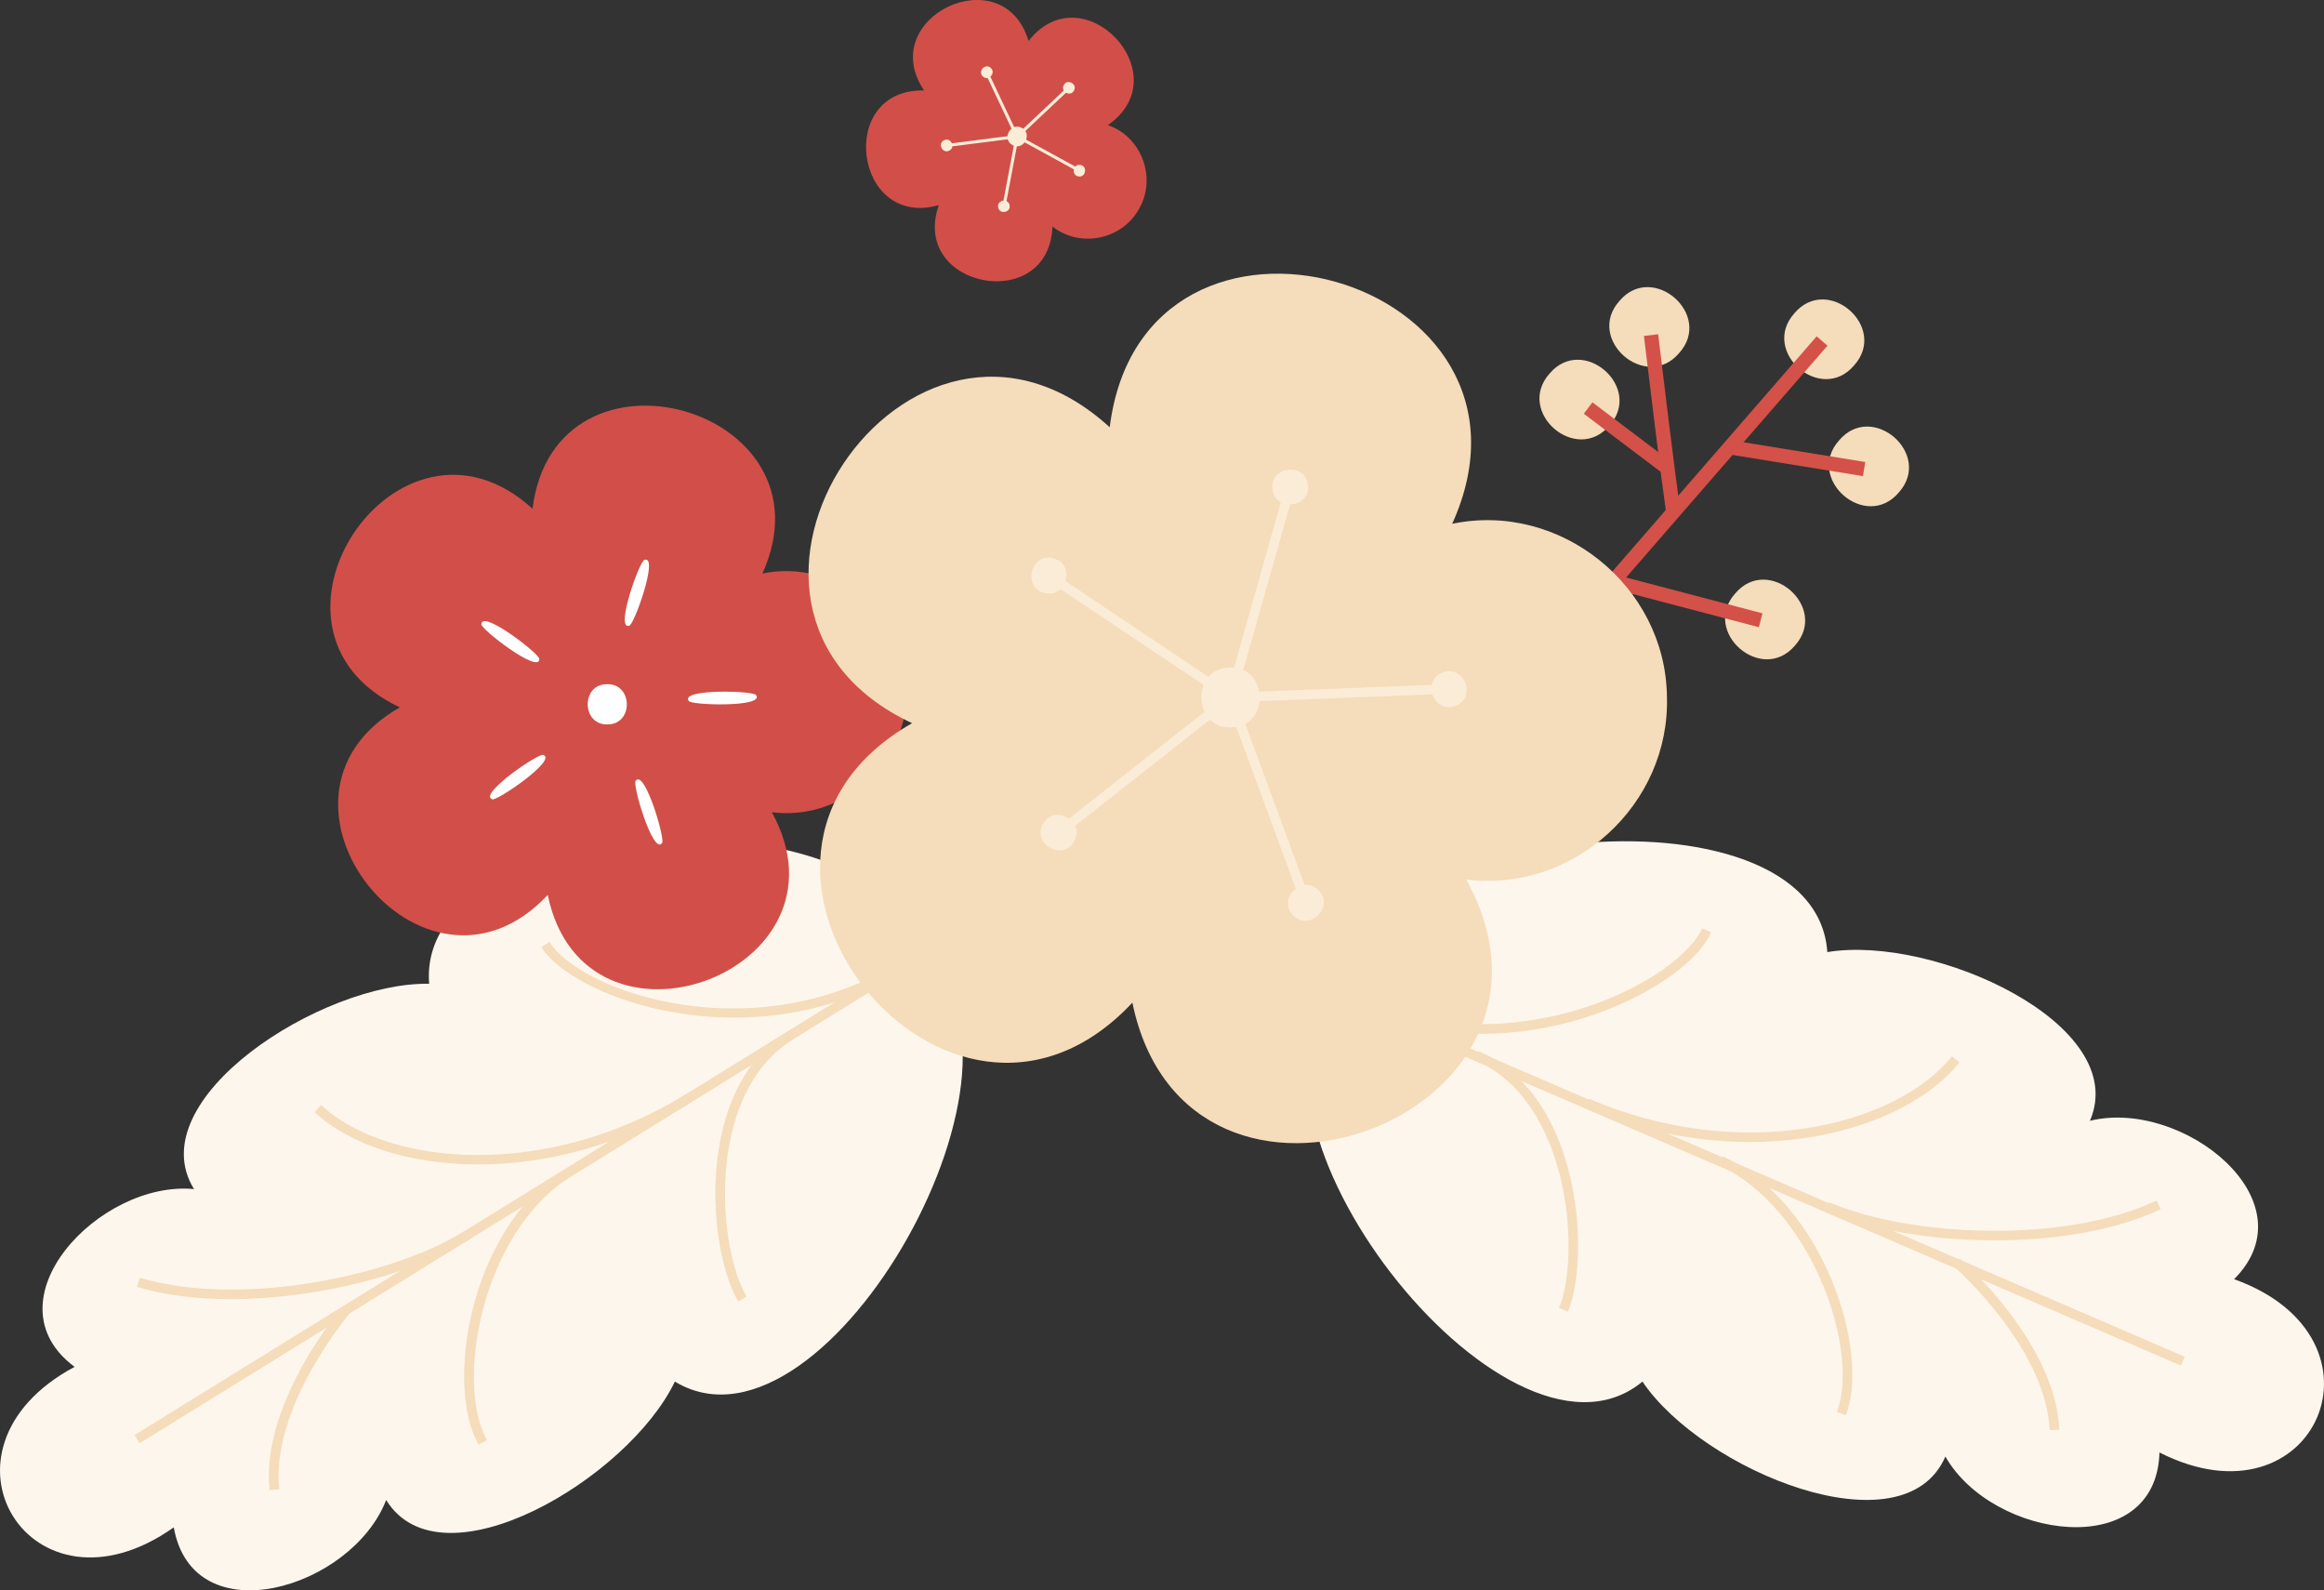
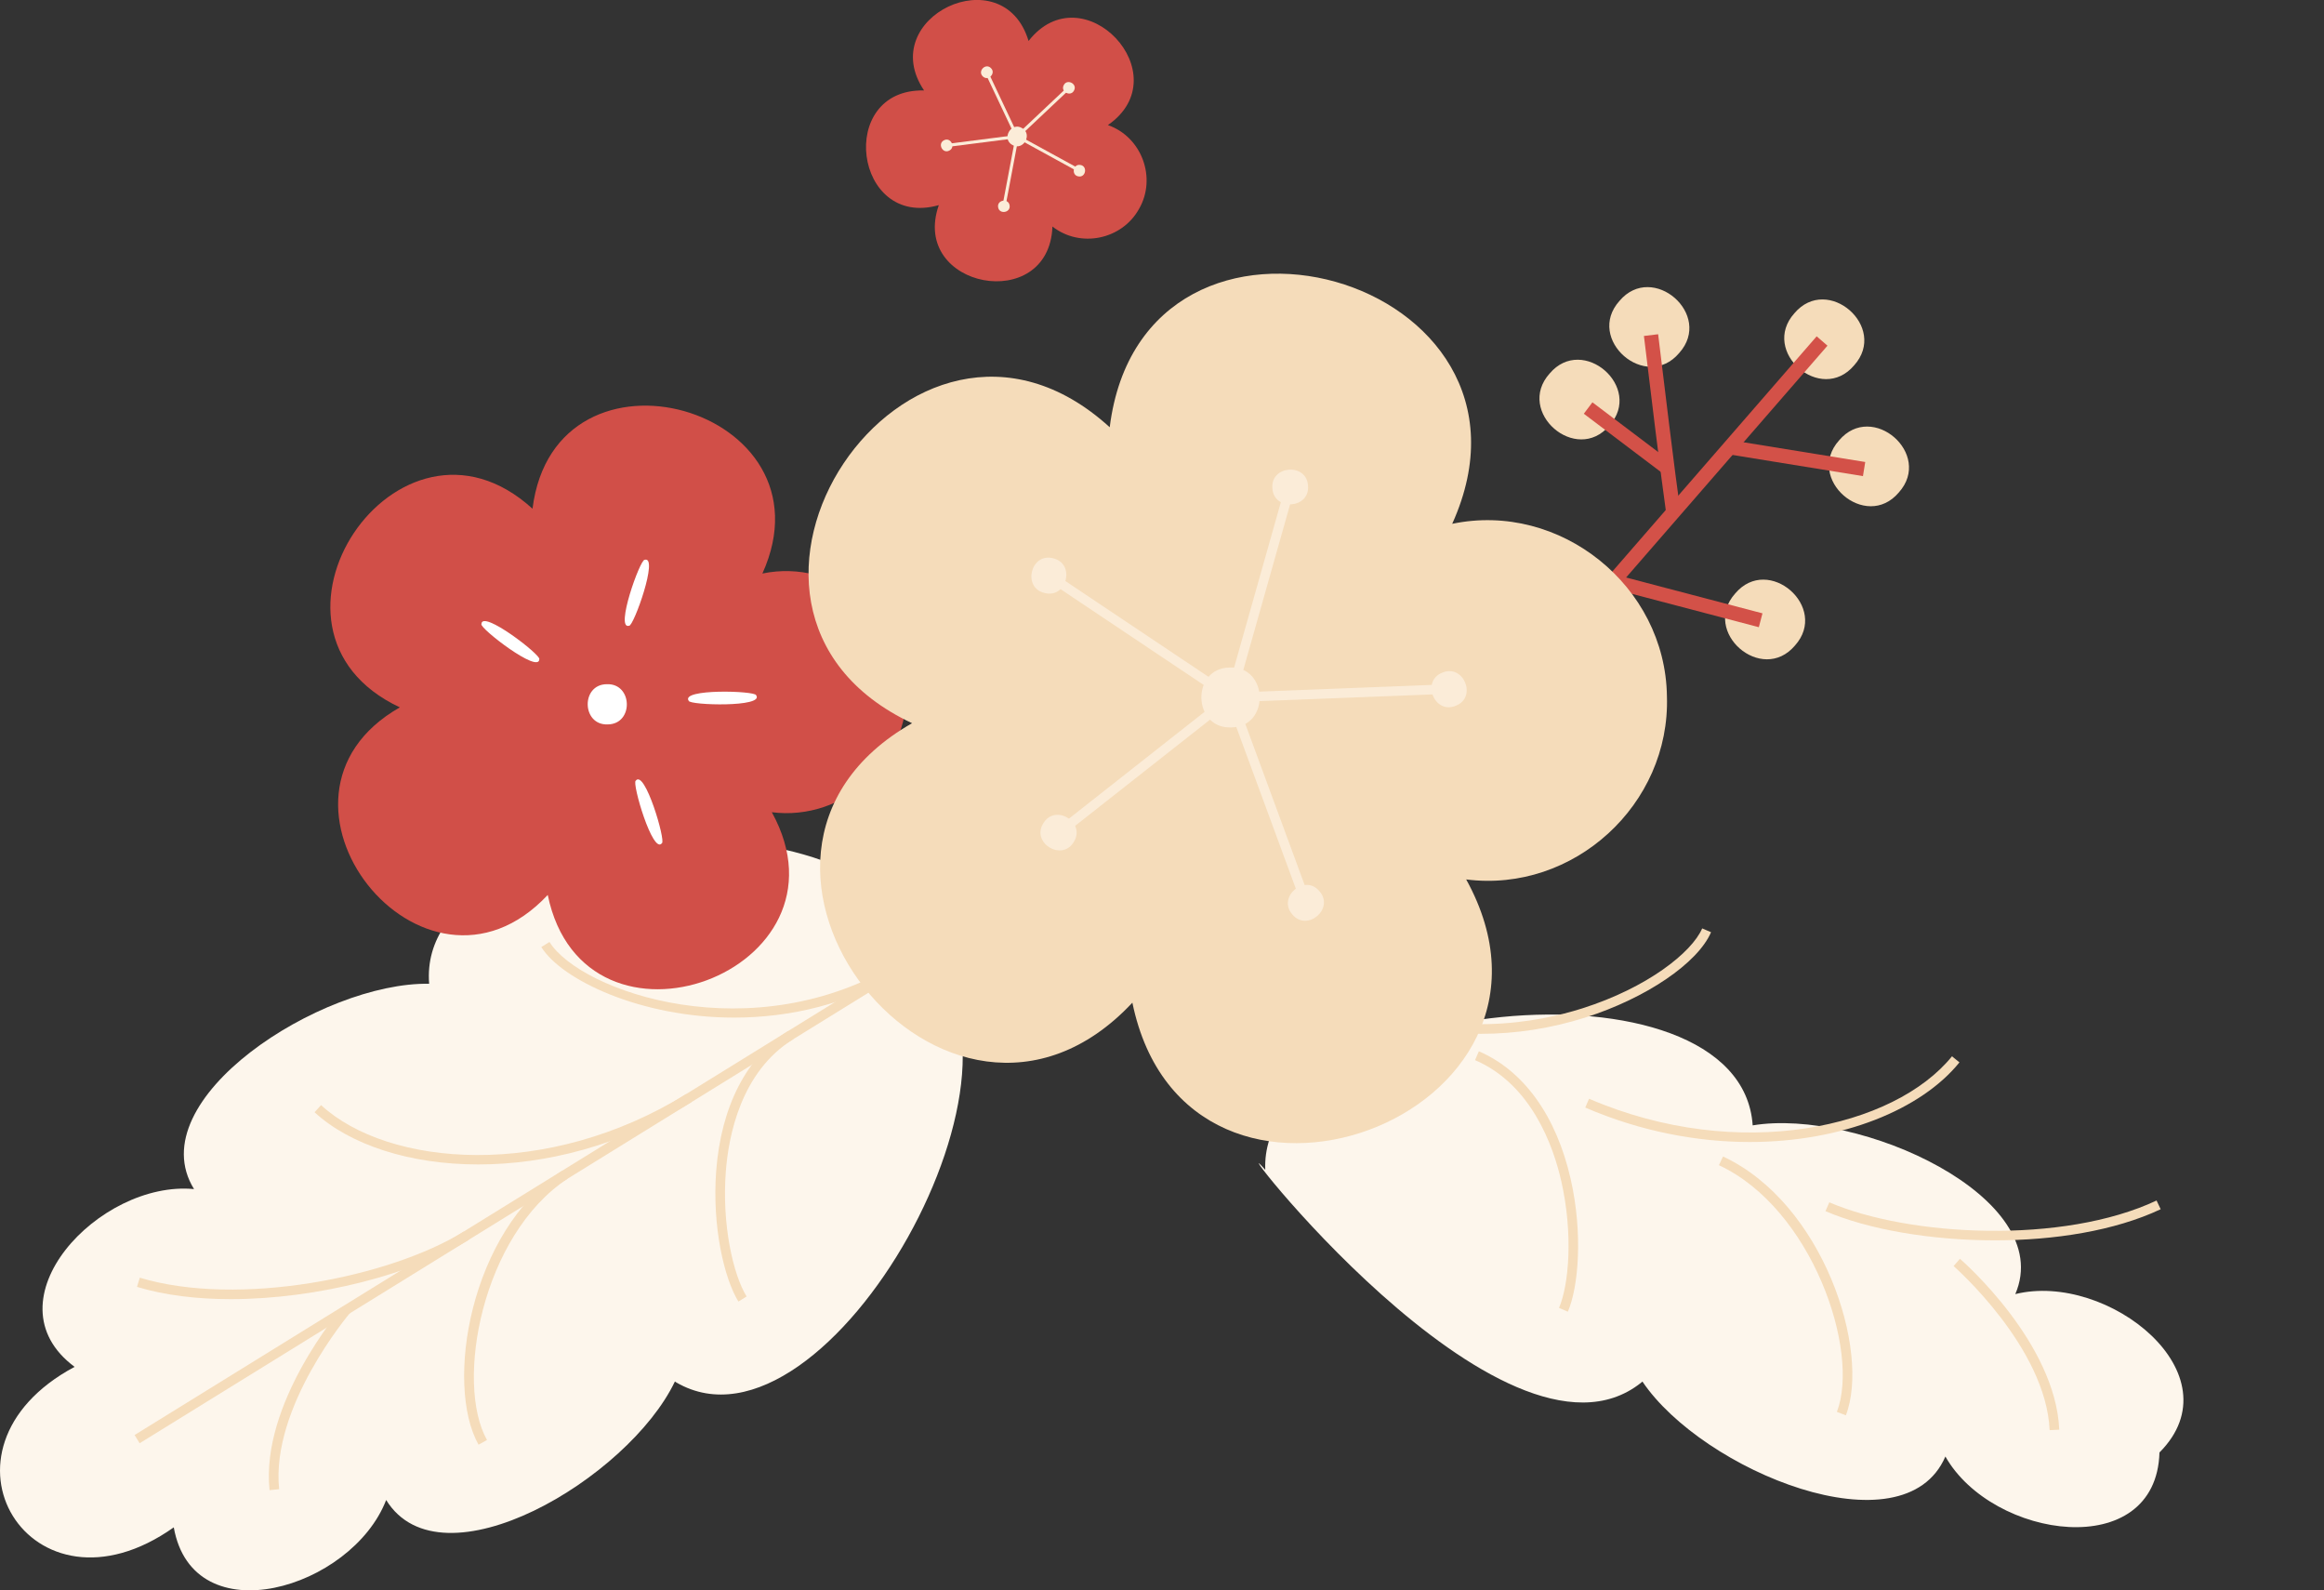
<svg xmlns="http://www.w3.org/2000/svg" x="0px" y="0px" viewBox="0 0 61.627 42.162" style="vertical-align: middle; max-width: 100%; width: 100%;" width="100%">
  <rect x="0" y="0" width="61.627" height="42.162" fill="#333333" stroke="none" />
  <g>
    <g>
      <g>
-         <path d="M43.517,36.658c0.013-0.01,0.023-0.022,0.036-0.032c1.596,2.369,6.93,4.549,8.034,1.988     c1.245,2.196,5.592,2.822,5.677-0.107c4.138,2.098,6.343-3.03,1.979-4.594c2.07-2.074-1.373-4.803-3.823-4.199     c1.103-2.561-4.147-4.941-6.964-4.473c-0.316-4.712-13.111-3.343-12.925,1.18C32.125,29.395,39.868,39.56,43.517,36.658z" fill="rgb(253,246,236)">
-       </path>
-       </g>
-       <g>
-         <rect x="45.595" y="17.572" transform="matrix(0.396 -0.918 0.918 0.396 -0.665 60.614)" width="0.255" height="26.482" fill="rgb(245,220,186)">
-       </rect>
-       </g>
+         <path d="M43.517,36.658c0.013-0.01,0.023-0.022,0.036-0.032c1.596,2.369,6.93,4.549,8.034,1.988     c1.245,2.196,5.592,2.822,5.677-0.107c2.07-2.074-1.373-4.803-3.823-4.199     c1.103-2.561-4.147-4.941-6.964-4.473c-0.316-4.712-13.111-3.343-12.925,1.18C32.125,29.395,39.868,39.56,43.517,36.658z" fill="rgb(253,246,236)">
+       </path>
+       </g>
+       <g>
+         </g>
      <g>
        <path d="M54.351,37.915c-0.094-2.192-2.521-4.328-2.546-4.349l0.168-0.194     c0.104,0.09,2.534,2.229,2.634,4.531L54.351,37.915z" fill="rgb(245,220,186)">
      </path>
      </g>
      <g>
        <path d="M52.896,32.883c-1.697,0-3.363-0.289-4.488-0.774l0.101-0.234     c2.121,0.912,6.205,1.117,8.678-0.048l0.109,0.231C56.076,32.633,54.473,32.883,52.896,32.883z" fill="rgb(245,220,186)">
      </path>
      </g>
      <g>
        <path d="M46.401,30.276c-1.385,0-2.884-0.275-4.364-0.913l0.101-0.234     c3.992,1.717,8.103,0.755,9.624-1.125l0.198,0.161C50.951,29.413,48.854,30.276,46.401,30.276z" fill="rgb(245,220,186)">
      </path>
      </g>
      <g>
        <path d="M48.948,37.522l-0.238-0.091c0.622-1.622-0.662-5.391-3.128-6.54l0.108-0.231     C48.353,31.9,49.605,35.813,48.948,37.522z" fill="rgb(245,220,186)">
      </path>
      </g>
      <g>
        <path d="M41.576,34.775l-0.235-0.101c0.268-0.621,0.375-1.974,0.061-3.358     c-0.209-0.921-0.784-2.563-2.287-3.211l0.101-0.234c1.191,0.513,2.056,1.717,2.435,3.389     C41.977,32.696,41.86,34.116,41.576,34.775z" fill="rgb(245,220,186)">
      </path>
      </g>
      <g>
        <path d="M39.275,27.408c-1.165,0-2.312-0.229-3.372-0.686l0.101-0.234     c2.485,1.069,4.797,0.613,5.955,0.245c1.723-0.547,2.903-1.481,3.179-2.12l0.235,0.101c-0.353,0.821-1.726,1.752-3.337,2.263     C41.127,27.264,40.196,27.408,39.275,27.408z" fill="rgb(245,220,186)">
      </path>
      </g>
    </g>
    <g>
      <g>
        <path d="M17.937,36.652c-0.014-0.008-0.026-0.019-0.04-0.027c-1.232,2.577-6.19,5.514-7.657,3.142     c-0.91,2.354-5.119,3.609-5.632,0.725c-3.786,2.68-6.718-2.069-2.63-4.255c-2.351-1.749,0.655-4.952,3.167-4.713     c-1.466-2.372,3.38-5.494,6.235-5.443c-0.376-4.708,12.481-5.226,12.959-0.723C28.143,27.8,21.971,38.989,17.937,36.652z" fill="rgb(253,246,236)">
      </path>
      </g>
      <g>
        <polygon points="3.703,38.262 3.569,38.044 26.096,24.122 26.23,24.34" fill="rgb(245,220,186)">
      </polygon>
      </g>
      <g>
        <path d="M7.148,39.506c-0.239-2.292,1.853-4.763,1.942-4.867l0.194,0.166     c-0.021,0.025-2.109,2.492-1.882,4.675L7.148,39.506z" fill="rgb(245,220,186)">
      </path>
      </g>
      <g>
        <path d="M6.118,34.442c-0.888,0-1.741-0.1-2.485-0.325l0.074-0.244c2.617,0.79,6.628-0.009,8.592-1.223     l0.134,0.218C10.98,33.765,8.431,34.442,6.118,34.442z" fill="rgb(245,220,186)">
      </path>
      </g>
      <g>
        <path d="M12.682,30.871c-1.824,0-3.404-0.523-4.341-1.384l0.173-0.189c1.78,1.638,5.988,1.99,9.685-0.296     l0.134,0.218C16.461,30.377,14.456,30.871,12.682,30.871z" fill="rgb(245,220,186)">
      </path>
      </g>
      <g>
        <path d="M12.69,38.301c-0.899-1.594-0.234-5.649,2.22-7.265l0.141,0.213     c-2.272,1.497-2.991,5.413-2.137,6.927L12.69,38.301z" fill="rgb(245,220,186)">
      </path>
      </g>
      <g>
        <path d="M19.581,34.506c-0.378-0.611-0.701-1.998-0.589-3.467c0.131-1.71,0.81-3.028,1.913-3.709     l0.134,0.218c-1.392,0.86-1.721,2.569-1.792,3.511c-0.108,1.414,0.196,2.737,0.551,3.312L19.581,34.506z" fill="rgb(245,220,186)">
      </path>
      </g>
      <g>
        <path d="M19.469,26.978c-2.488,0-4.581-1.007-5.115-1.871l0.217-0.135c0.81,1.31,5.398,2.938,9.31,0.519     l0.134,0.218C22.521,26.632,20.927,26.978,19.469,26.978z" fill="rgb(245,220,186)">
      </path>
      </g>
    </g>
    <g>
      <g>
        <path d="M49.168,9.685c-0.88,1.041-2.495-0.365-1.585-1.38C48.463,7.264,50.078,8.67,49.168,9.685z" fill="rgb(245,220,186)">
      </path>
      </g>
      <g>
        <path d="M50.353,13.055c-0.88,1.041-2.495-0.365-1.585-1.38C49.648,10.634,51.263,12.04,50.353,13.055z" fill="rgb(245,220,186)">
      </path>
      </g>
      <g>
        <path d="M47.599,17.113c-0.88,1.041-2.495-0.365-1.585-1.38C46.894,14.692,48.509,16.098,47.599,17.113z" fill="rgb(245,220,186)">
      </path>
      </g>
      <g>
        <path d="M42.677,11.283c-0.88,1.041-2.495-0.365-1.585-1.38C41.972,8.862,43.587,10.268,42.677,11.283z" fill="rgb(245,220,186)">
      </path>
      </g>
      <g>
        <path d="M44.529,9.358c-0.88,1.041-2.495-0.365-1.585-1.38C43.824,6.937,45.439,8.343,44.529,9.358z" fill="rgb(245,220,186)">
      </path>
      </g>
      <g>
        <rect x="40.339" y="12.502" transform="matrix(0.656 -0.755 0.755 0.656 5.952 38.445)" width="9.635" height="0.379" fill="rgb(211, 81, 72)">
      </rect>
      </g>
      <g>
        <rect x="47.472" y="10.344" transform="matrix(0.16 -0.987 0.987 0.16 28.042 57.246)" width="0.379" height="3.601" fill="rgb(211, 81, 72)">
      </rect>
      </g>
      <g>
        <path d="M44.185,13.619c-0.142-0.986-0.461-3.624-0.592-4.712l0.377-0.046     c0.131,1.087,0.45,3.721,0.591,4.703L44.185,13.619z" fill="rgb(211, 81, 72)">
      </path>
      </g>
      <g>
        <rect x="44.552" y="13.904" transform="matrix(0.254 -0.967 0.967 0.254 17.973 55.152)" width="0.38" height="4.039" fill="rgb(211, 81, 72)">
      </rect>
      </g>
      <g>
        <rect x="42.963" y="10.292" transform="matrix(0.603 -0.798 0.798 0.603 7.879 39.047)" width="0.379" height="2.636" fill="rgb(211, 81, 72)">
      </rect>
      </g>
    </g>
    <g>
      <g>
        <path d="M24.039,18.273c-0.027-1.963-1.901-3.469-3.822-3.068c1.992-4.401-5.496-6.51-6.096-1.718     c-3.57-3.254-7.89,3.215-3.518,5.266c-4.198,2.39,0.62,8.497,3.922,4.973c0.976,4.731,8.273,2.036,5.942-2.193     C22.378,21.775,24.101,20.198,24.039,18.273z" fill="rgb(209, 79, 72)">
      </path>
      </g>
      <g>
        <g>
          <path d="M16.116,19.205c-0.691,0.027-0.717-1.06-0.026-1.066C16.782,18.112,16.808,19.199,16.116,19.205z" fill="rgb(255, 255, 255)">
       </path>
        </g>
        <g>
          <path d="M16.683,16.589c-0.382,0.118,0.292-1.763,0.411-1.747C17.476,14.724,16.802,16.605,16.683,16.589      z" fill="rgb(255, 255, 255)">
       </path>
        </g>
        <g>
          <path d="M14.301,17.476c-0.006,0.4-1.587-0.823-1.535-0.93C12.773,16.146,14.353,17.369,14.301,17.476z" fill="rgb(255, 255, 255)">
       </path>
        </g>
        <g>
-           <path d="M14.409,20.016c0.378,0.129-1.273,1.255-1.359,1.172C12.672,21.059,14.323,19.933,14.409,20.016z" fill="rgb(255, 255, 255)">
-        </path>
-         </g>
+           </g>
        <g>
          <path d="M16.858,20.698c0.24-0.32,0.8,1.598,0.695,1.655C17.313,22.673,16.753,20.755,16.858,20.698z" fill="rgb(255, 255, 255)">
       </path>
        </g>
        <g>
          <path d="M18.263,18.58c-0.23-0.327,1.767-0.267,1.788-0.149C20.282,18.757,18.285,18.698,18.263,18.58z" fill="rgb(255, 255, 255)">
       </path>
        </g>
      </g>
    </g>
    <g>
      <g>
        <path d="M30.203,5.541c0.477-0.822,0.074-1.913-0.824-2.225c1.922-1.332-0.663-4.07-2.104-2.23     c-0.673-2.239-4.076-0.627-2.771,1.312c-2.338-0.052-1.856,3.682,0.391,3.04c-0.772,2.207,2.929,2.903,3.013,0.567     C28.642,6.583,29.75,6.356,30.203,5.541z" fill="rgb(209, 79, 72)">
      </path>
      </g>
      <g>
        <g>
          <g>
            <path d="M26.845,3.843c-0.294-0.161-0.034-0.619,0.255-0.449C27.393,3.555,27.134,4.012,26.845,3.843z" fill="rgb(251, 236, 216)">
        </path>
          </g>
        </g>
        <g>
          <g>
            <path d="M28.482,2.397c-0.087,0.18-0.367,0.039-0.275-0.138C28.294,2.079,28.575,2.22,28.482,2.397z" fill="rgb(251, 236, 216)">
        </path>
          </g>
        </g>
        <g>
          <g>
            <rect x="26.728" y="2.964" transform="matrix(0.728 -0.686 0.686 0.728 5.46 19.763)" width="1.791" height="0.082" fill="rgb(251, 236, 216)">
        </rect>
          </g>
        </g>
        <g>
          <g>
            <path d="M26.277,1.805c0.144,0.138-0.077,0.361-0.217,0.219C25.917,1.885,26.137,1.662,26.277,1.805z" fill="rgb(251, 236, 216)">
        </path>
          </g>
        </g>
        <g>
          <g>
            <rect x="26.549" y="1.913" transform="matrix(0.904 -0.427 0.427 0.904 1.345 11.617)" width="0.081" height="1.791" fill="rgb(251, 236, 216)">
        </rect>
          </g>
        </g>
        <g>
          <g>
            <path d="M25.032,3.719c0.176-0.094,0.32,0.185,0.141,0.273C24.997,4.087,24.854,3.808,25.032,3.719z" fill="rgb(251, 236, 216)">
        </path>
          </g>
        </g>
        <g>
          <g>
            <polygon points="25.201,3.886 25.19,3.805 26.966,3.578 26.977,3.659" fill="rgb(251, 236, 216)">
        </polygon>
          </g>
        </g>
        <g>
          <g>
            <path d="M26.468,5.494c-0.035-0.196,0.274-0.247,0.304-0.05C26.807,5.641,26.498,5.692,26.468,5.494z" fill="rgb(251, 236, 216)">
        </path>
          </g>
        </g>
        <g>
          <g>
            <polygon points="26.599,5.371 26.932,3.611 27.012,3.626 26.679,5.387" fill="rgb(251, 236, 216)">
        </polygon>
          </g>
        </g>
        <g>
          <g>
            <path d="M28.6,4.677c-0.198-0.027-0.15-0.337,0.047-0.304C28.845,4.4,28.797,4.71,28.6,4.677z" fill="rgb(251, 236, 216)">
        </path>
          </g>
        </g>
        <g>
          <g>
            <polygon points="28.523,4.515 26.952,3.654 26.991,3.583 28.563,4.443" fill="rgb(251, 236, 216)">
        </polygon>
          </g>
        </g>
      </g>
    </g>
    <g>
      <g>
        <path d="M44.203,18.458c-0.04-2.924-2.832-5.169-5.694-4.571c2.967-6.557-8.188-9.699-9.082-2.56     c-5.319-4.848-11.754,4.79-5.241,7.846c-6.255,3.561,0.924,12.659,5.842,7.409c1.454,7.049,12.325,3.033,8.852-3.267     C41.729,23.677,44.296,21.327,44.203,18.458z" fill="rgb(245,220,186)">
      </path>
      </g>
      <g>
        <g>
          <g>
            <path d="M32.65,19.285c-1.03,0.04-1.069-1.579-0.038-1.588C33.642,17.656,33.681,19.275,32.65,19.285z" fill="rgb(251, 236, 216)">
        </path>
          </g>
        </g>
        <g>
          <g>
            <path d="M34.686,12.876c0.054,0.612-0.909,0.683-0.945,0.069C33.688,12.334,34.65,12.263,34.686,12.876z" fill="rgb(251, 236, 216)">
        </path>
          </g>
        </g>
        <g>
          <g>
            <rect x="30.624" y="15.713" transform="matrix(0.272 -0.962 0.962 0.272 9.062 43.655)" width="5.512" height="0.252" fill="rgb(251, 236, 216)">
        </rect>
          </g>
        </g>
        <g>
          <g>
            <path d="M27.926,14.801c0.599,0.138,0.369,1.075-0.226,0.92C27.102,15.583,27.332,14.645,27.926,14.801z" fill="rgb(251, 236, 216)">
        </path>
          </g>
        </g>
        <g>
          <g>
            <rect x="30.215" y="14.2" transform="matrix(0.556 -0.831 0.831 0.556 -0.633 32.728)" width="0.25" height="5.513" fill="rgb(251, 236, 216)">
        </rect>
          </g>
        </g>
        <g>
          <g>
            <path d="M27.668,21.824c0.316-0.527,1.136-0.018,0.805,0.499C28.157,22.85,27.336,22.342,27.668,21.824z" fill="rgb(251, 236, 216)">
        </path>
          </g>
        </g>
        <g>
          <g>
            <polygon points="28.377,21.999 28.221,21.801 32.552,18.392 32.708,18.59" fill="rgb(251, 236, 216)">
        </polygon>
          </g>
        </g>
        <g>
          <g>
            <path d="M34.268,24.241c-0.403-0.463,0.334-1.086,0.723-0.611       C35.395,24.093,34.657,24.716,34.268,24.241z" fill="rgb(251, 236, 216)">
        </path>
          </g>
        </g>
        <g>
          <g>
            <polygon points="34.417,23.708 32.511,18.534 32.749,18.448 34.655,23.623" fill="rgb(251, 236, 216)">
        </polygon>
          </g>
        </g>
        <g>
          <g>
            <path d="M38.605,18.71c-0.565,0.241-0.93-0.653-0.358-0.877C38.813,17.593,39.178,18.487,38.605,18.71z" fill="rgb(251, 236, 216)">
        </path>
          </g>
        </g>
        <g>
          <g>
            <polygon points="38.144,18.403 32.635,18.617 32.625,18.365 38.135,18.151" fill="rgb(251, 236, 216)">
        </polygon>
          </g>
        </g>
      </g>
    </g>
  </g>
</svg>